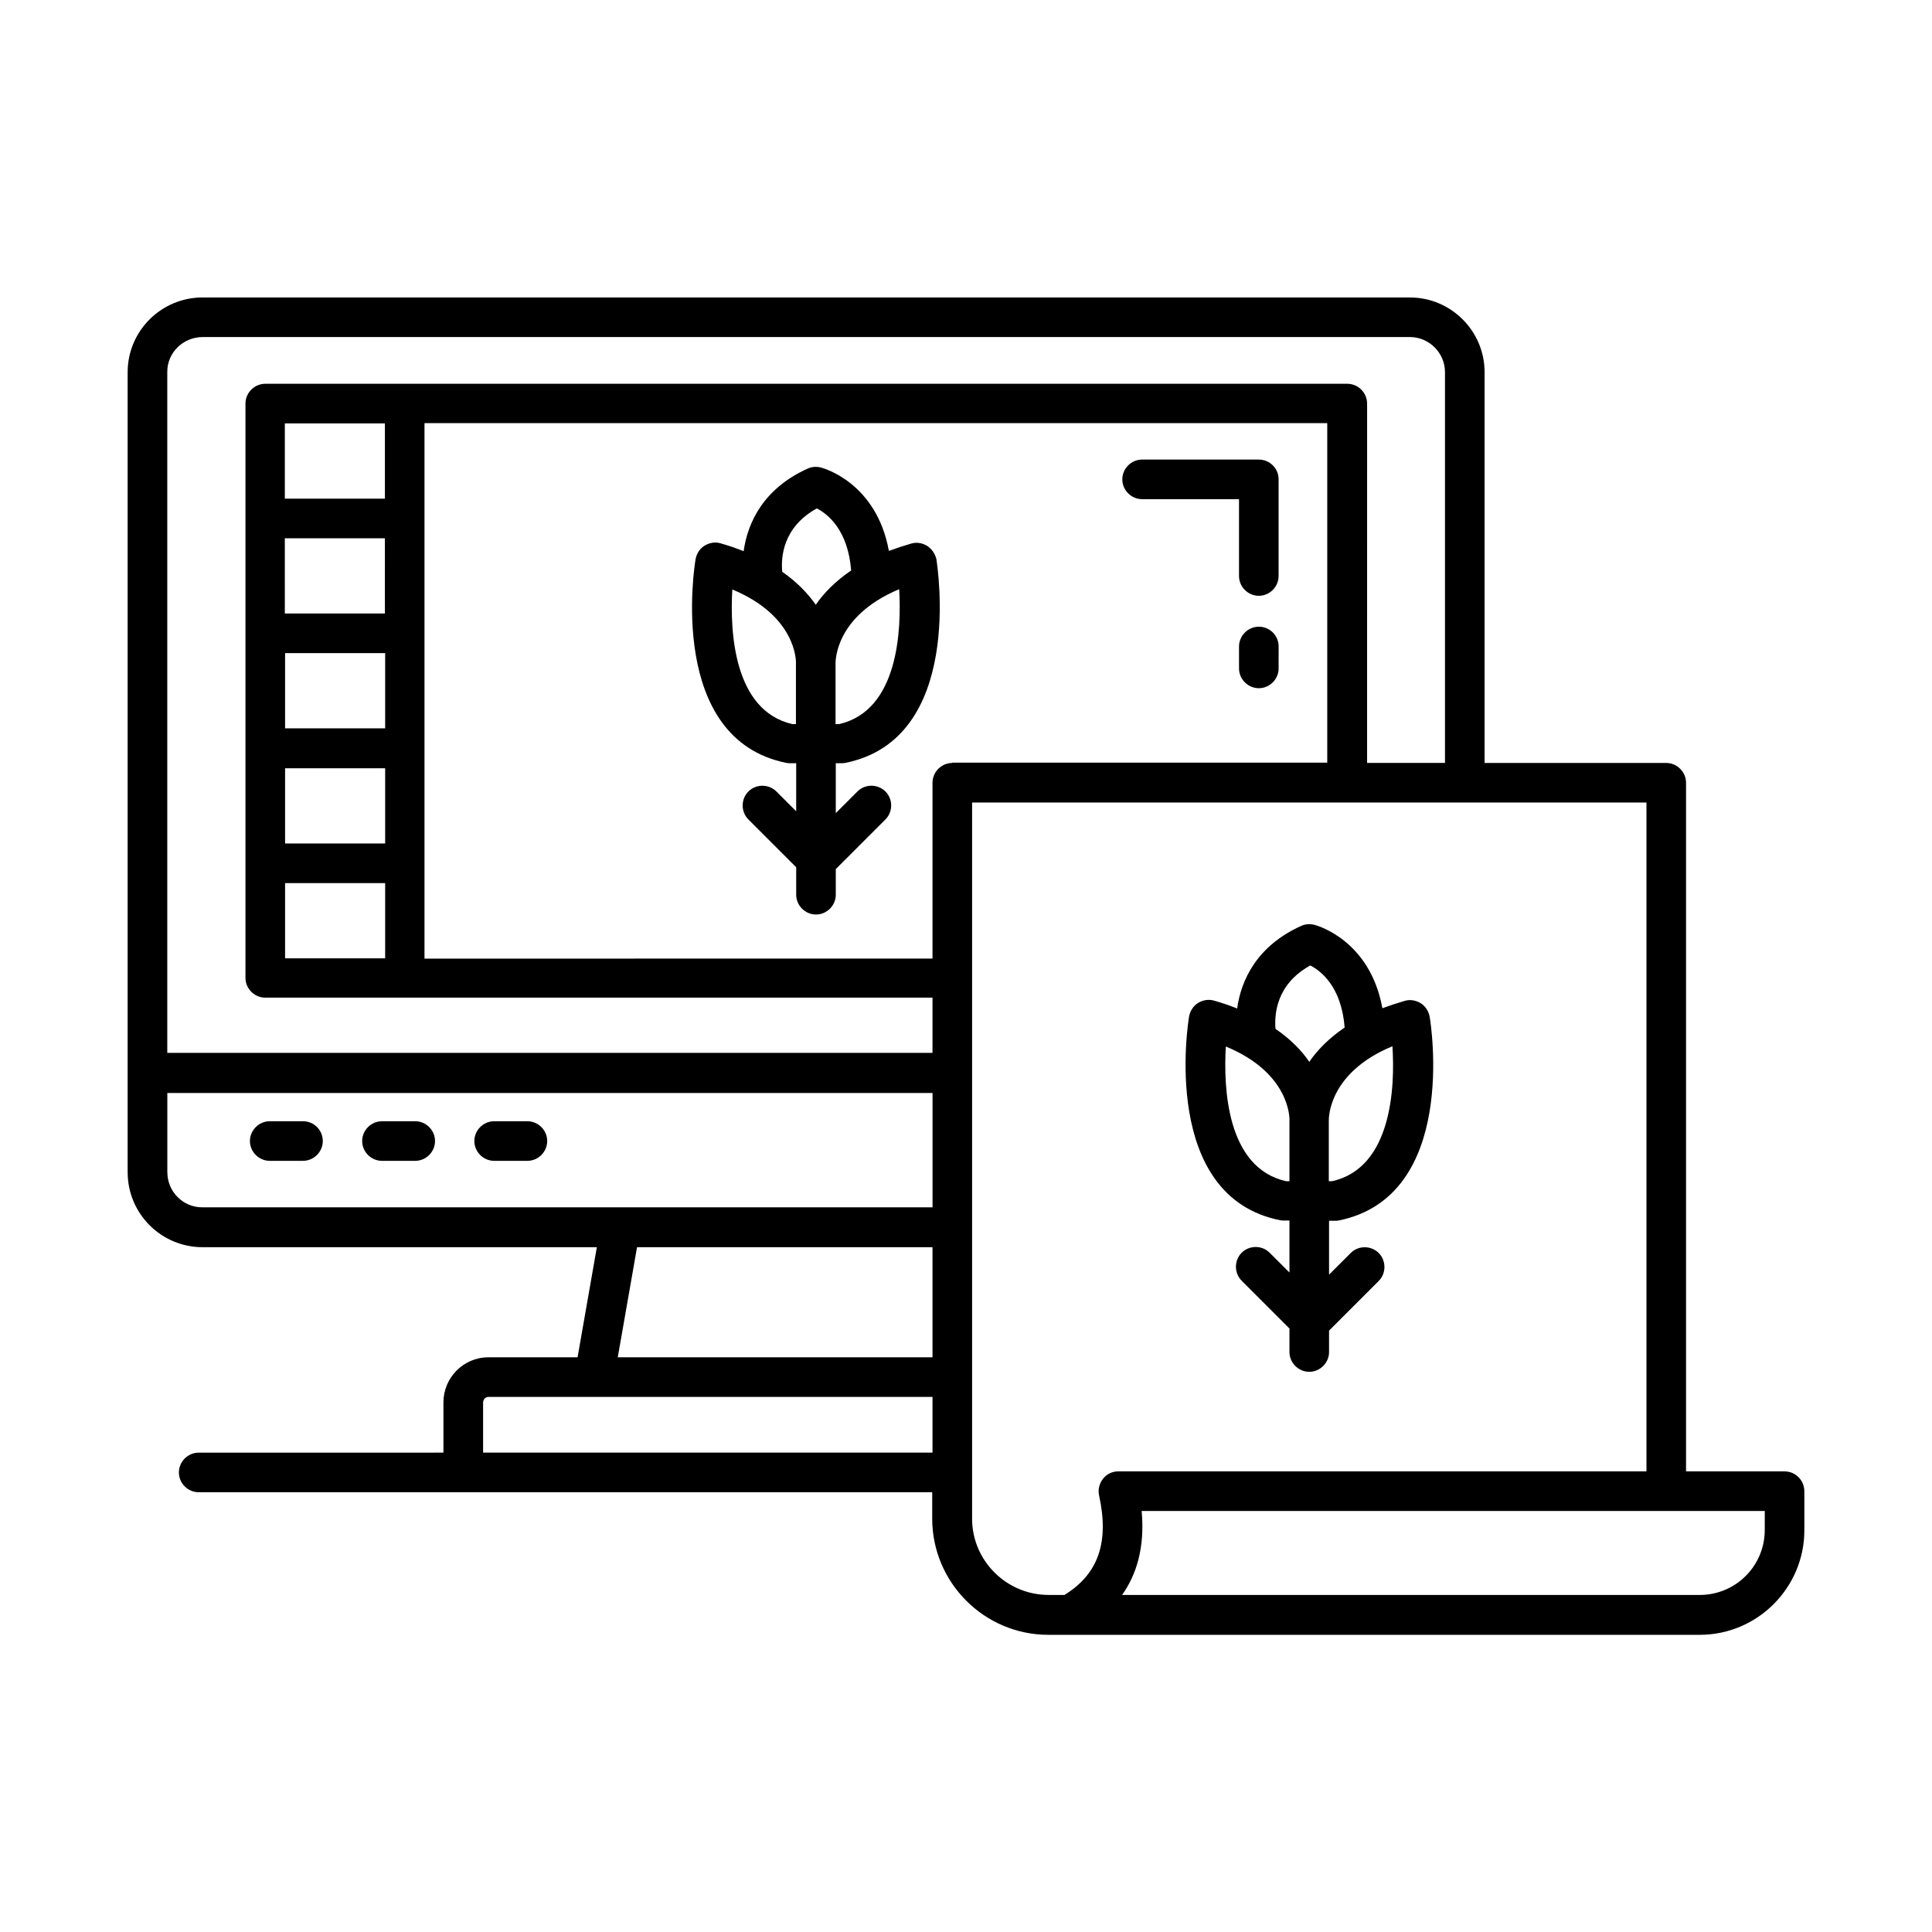
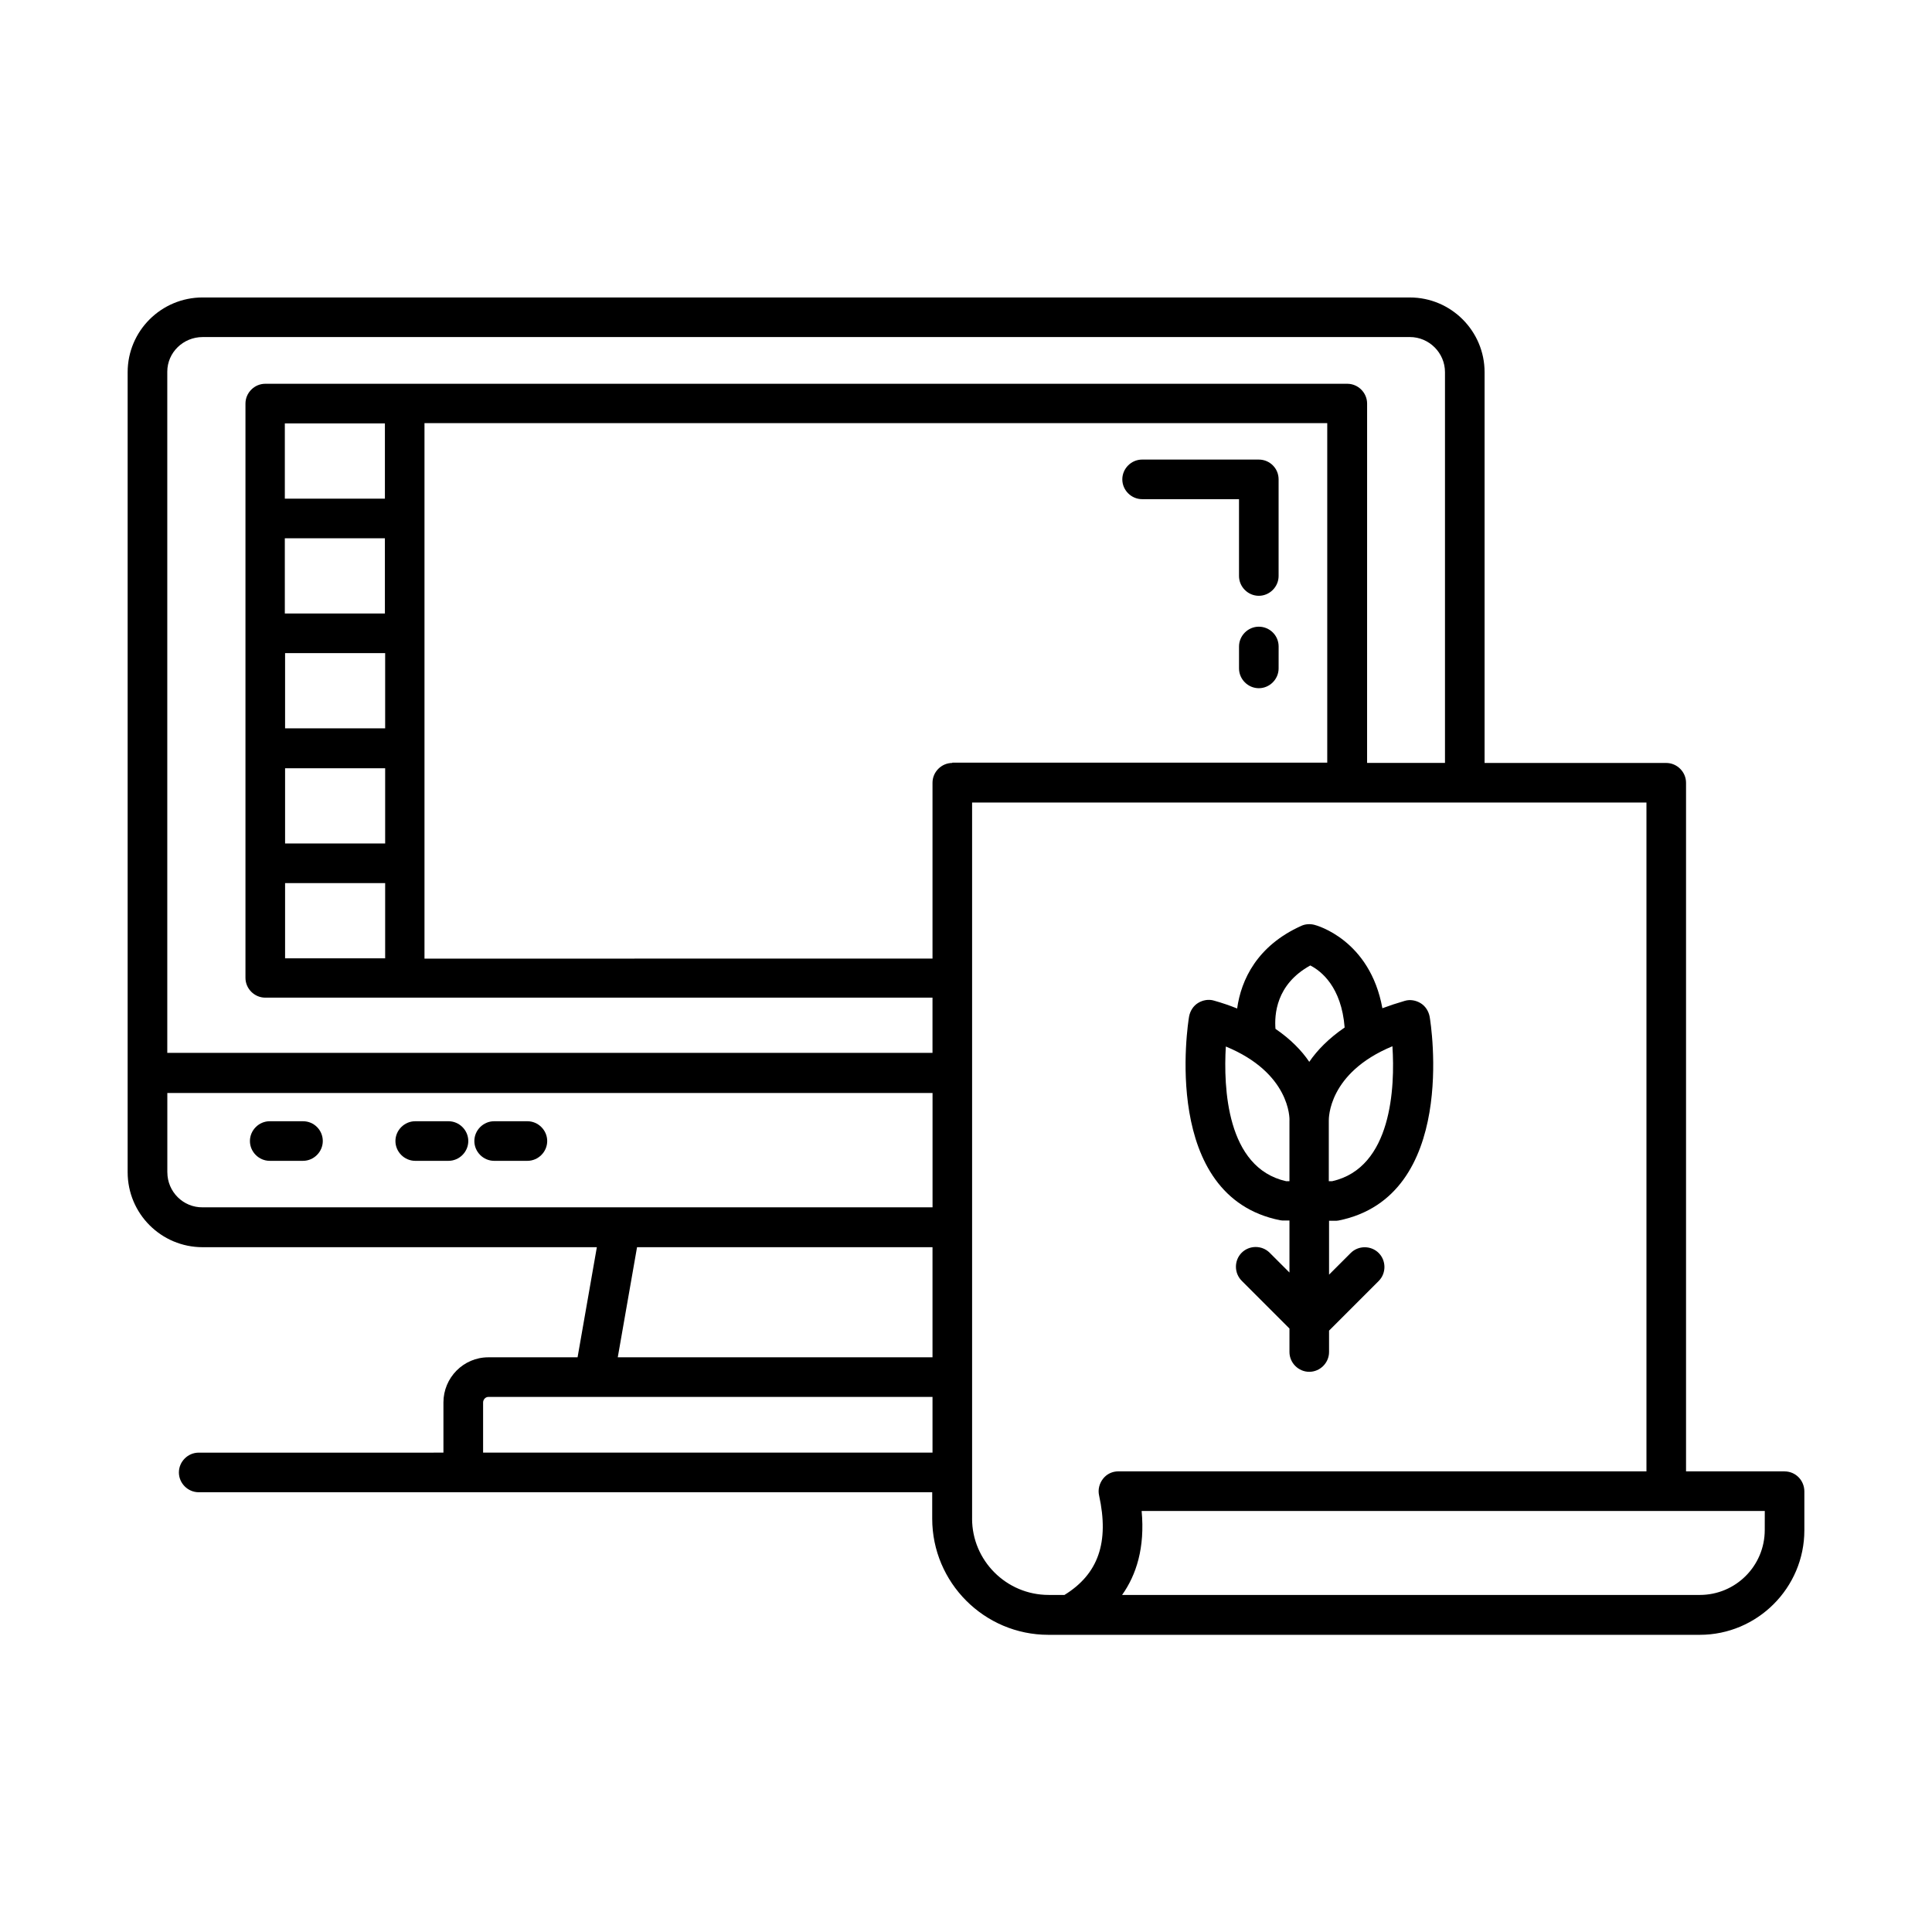
<svg xmlns="http://www.w3.org/2000/svg" fill="#000000" width="800px" height="800px" version="1.1" viewBox="144 144 512 512">
  <g>
    <path d="m224.3 441.14h-8.82c-2.867 0-5.246 2.379-5.246 5.246s2.379 5.246 5.246 5.246h8.816c2.867 0 5.246-2.379 5.246-5.246 0.004-2.867-2.305-5.246-5.242-5.246z" />
-     <path d="m254.04 441.14h-8.816c-2.867 0-5.246 2.379-5.246 5.246s2.379 5.246 5.246 5.246h8.816c2.867 0 5.246-2.379 5.246-5.246s-2.379-5.246-5.246-5.246z" />
+     <path d="m254.04 441.14c-2.867 0-5.246 2.379-5.246 5.246s2.379 5.246 5.246 5.246h8.816c2.867 0 5.246-2.379 5.246-5.246s-2.379-5.246-5.246-5.246z" />
    <path d="m283.77 441.14h-8.816c-2.867 0-5.246 2.379-5.246 5.246s2.379 5.246 5.246 5.246h8.816c2.867 0 5.246-2.379 5.246-5.246s-2.379-5.246-5.246-5.246z" />
    <path d="m477.6 310.08c-2.867 0-5.246 2.379-5.246 5.246v5.809c0 2.867 2.379 5.246 5.246 5.246 2.867 0 5.246-2.379 5.246-5.246l0.004-5.805c0-2.941-2.379-5.25-5.25-5.25z" />
    <path d="m477.6 265.79h-30.93c-2.867 0-5.246 2.379-5.246 5.246 0 2.867 2.379 5.246 5.246 5.246h25.68v20.363c0 2.867 2.379 5.246 5.246 5.246s5.246-2.379 5.246-5.246v-25.609c0.008-2.938-2.371-5.246-5.242-5.246z" />
-     <path d="m389.71 288.67c-1.258-0.77-2.801-1.051-4.199-0.629-2.168 0.629-4.059 1.258-5.949 1.961-3.289-18.125-17.422-21.973-18.055-22.113-1.121-0.281-2.379-0.211-3.43 0.281-11.688 5.246-15.953 14.273-17.004 21.902-1.891-0.77-3.918-1.469-6.156-2.098-1.398-0.418-2.938-0.141-4.199 0.629-1.258 0.77-2.098 2.098-2.379 3.57-0.352 1.961-7.559 47.723 24.141 54.02 0.352 0.07 0.699 0.07 1.051 0.07h1.469v12.734l-5.246-5.246c-2.027-2.027-5.387-2.027-7.418 0-2.027 2.027-2.027 5.387 0 7.418l12.664 12.664v7.277c0 2.867 2.379 5.246 5.246 5.246 2.867 0 5.246-2.379 5.246-5.246v-6.789l13.156-13.156c2.027-2.027 2.027-5.387 0-7.418-2.027-2.027-5.387-2.027-7.418 0l-5.738 5.738v-13.227h1.398c0.352 0 0.699 0 1.051-0.07 31.699-6.297 24.492-52.059 24.211-54.02-0.34-1.402-1.18-2.66-2.441-3.5zm-29.246-9.938c2.867 1.469 8.258 5.668 9.098 16.445-4.199 2.867-7.277 6.019-9.375 9.098-2.027-2.938-4.969-6.019-8.887-8.746-0.355-3.711 0.066-11.758 9.164-16.797zm-22.395 21.48c17.004 7.066 16.934 19.031 16.863 19.664v0.281 15.742h-0.91c-15.742-3.566-16.582-24.91-15.953-35.688zm28.27 35.688h-0.91v-15.742-0.281c0-0.559-0.211-12.594 16.863-19.734 0.633 10.848-0.207 32.191-15.953 35.758z" />
    <path d="m483.27 467.38c0.352 0.07 0.699 0.07 1.051 0.07h1.398v13.785l-5.246-5.246c-2.027-2.027-5.387-2.027-7.418 0-2.027 2.027-2.027 5.387 0 7.418l12.664 12.664v6.227c0 2.867 2.379 5.246 5.246 5.246 2.867 0 5.246-2.379 5.246-5.246v-5.668l13.156-13.156c2.027-2.027 2.027-5.387 0-7.418-2.027-2.027-5.387-2.027-7.418 0l-5.738 5.738v-14.273h1.469c0.352 0 0.699 0 1.051-0.07 31.699-6.367 24.492-52.059 24.141-54.02-0.281-1.469-1.121-2.801-2.379-3.57-1.258-0.77-2.801-1.051-4.199-0.629-2.168 0.629-4.059 1.258-5.949 1.961-3.289-18.125-17.422-21.973-18.055-22.113-1.121-0.281-2.379-0.211-3.43 0.281-11.688 5.246-15.953 14.273-17.004 21.902-1.891-0.77-3.918-1.469-6.156-2.098-1.398-0.418-2.938-0.141-4.199 0.629-1.258 0.77-2.098 2.098-2.379 3.57-0.34 1.957-7.547 47.719 24.148 54.016zm13.785-10.355h-0.91v-15.742-0.281c0-0.559-0.211-12.664 16.863-19.734 0.703 10.848-0.137 32.188-15.953 35.758zm-5.809-57.168c2.867 1.469 8.258 5.668 9.098 16.445-4.199 2.867-7.277 6.019-9.375 9.098-2.027-3.008-4.969-6.019-8.957-8.746-0.281-3.644 0.07-11.758 9.234-16.797zm-22.391 21.48c17.004 6.996 16.934 19.031 16.863 19.664v0.281 15.742h-0.91c-15.812-3.57-16.582-24.91-15.953-35.688z" />
    <path d="m616.92 533.93h-26.102v-182.49c0-2.867-2.379-5.246-5.246-5.246h-48.141v-103.56c0-10.914-8.887-19.801-19.801-19.801l-319.93-0.004c-10.984 0-19.871 8.887-19.871 19.801v212.02c0 10.984 8.887 19.871 19.871 19.871h104.47l-5.109 29.18h-23.652c-6.578 0-11.895 5.387-11.895 11.965v13.297l-64.859 0.004c-2.867 0-5.246 2.379-5.246 5.246 0 2.867 2.379 5.246 5.246 5.246h194.39v6.996c0 16.934 13.785 30.789 30.789 30.789h5.598 0.141 166.89c15.254 0 27.711-12.457 27.711-27.711v-10.285c-0.004-2.934-2.312-5.312-5.25-5.312zm-419.21-300.61h319.92c5.109 0 9.305 4.199 9.305 9.305v103.56h-20.641l0.004-95.234c0-2.867-2.379-5.246-5.246-5.246h-249.74-0.07-36.945c-2.867 0-5.246 2.379-5.246 5.246v152.19c0 2.867 2.379 5.246 5.246 5.246h36.945 0.07 139.81v14.625l-202.79 0.008v-180.53c0-5.039 4.199-9.168 9.375-9.168zm198.66 112.87c-2.867 0-5.246 2.379-5.246 5.246v46.602l-134.63 0.004v-141.91h239.24v89.984h-99.363zm-176.82-29.109h26.52v19.941h-26.52zm26.453-10.496h-26.52l-0.004-19.941h26.52zm-26.453 41.008h26.52v19.941h-26.52zm26.453-71.445h-26.52v-19.941h26.52zm-26.453 101.88h26.52v19.941h-26.52zm-31.207 76.621v-20.992h202.79v30.297h-193.41c-5.176 0.07-9.375-4.129-9.375-9.305zm124.48 19.871h78.301v29.18h-83.41zm-40.797 54.441v-13.297c0-0.77 0.629-1.469 1.398-1.469h117.7v14.766zm129.59 17.492v-189.77h178.71v177.24h-139.95c-1.609 0-3.078 0.699-4.059 1.961-0.98 1.258-1.398 2.867-1.051 4.41 2.731 12.457-0.211 20.852-9.168 26.379h-4.199c-11.195 0-20.289-9.098-20.289-20.223zm210.06 3.008c0 9.516-7.695 17.215-17.215 17.215h-8.816-0.07-144.21c3.777-5.316 6.086-12.523 5.18-22.25h165.14z" />
  </g>
</svg>